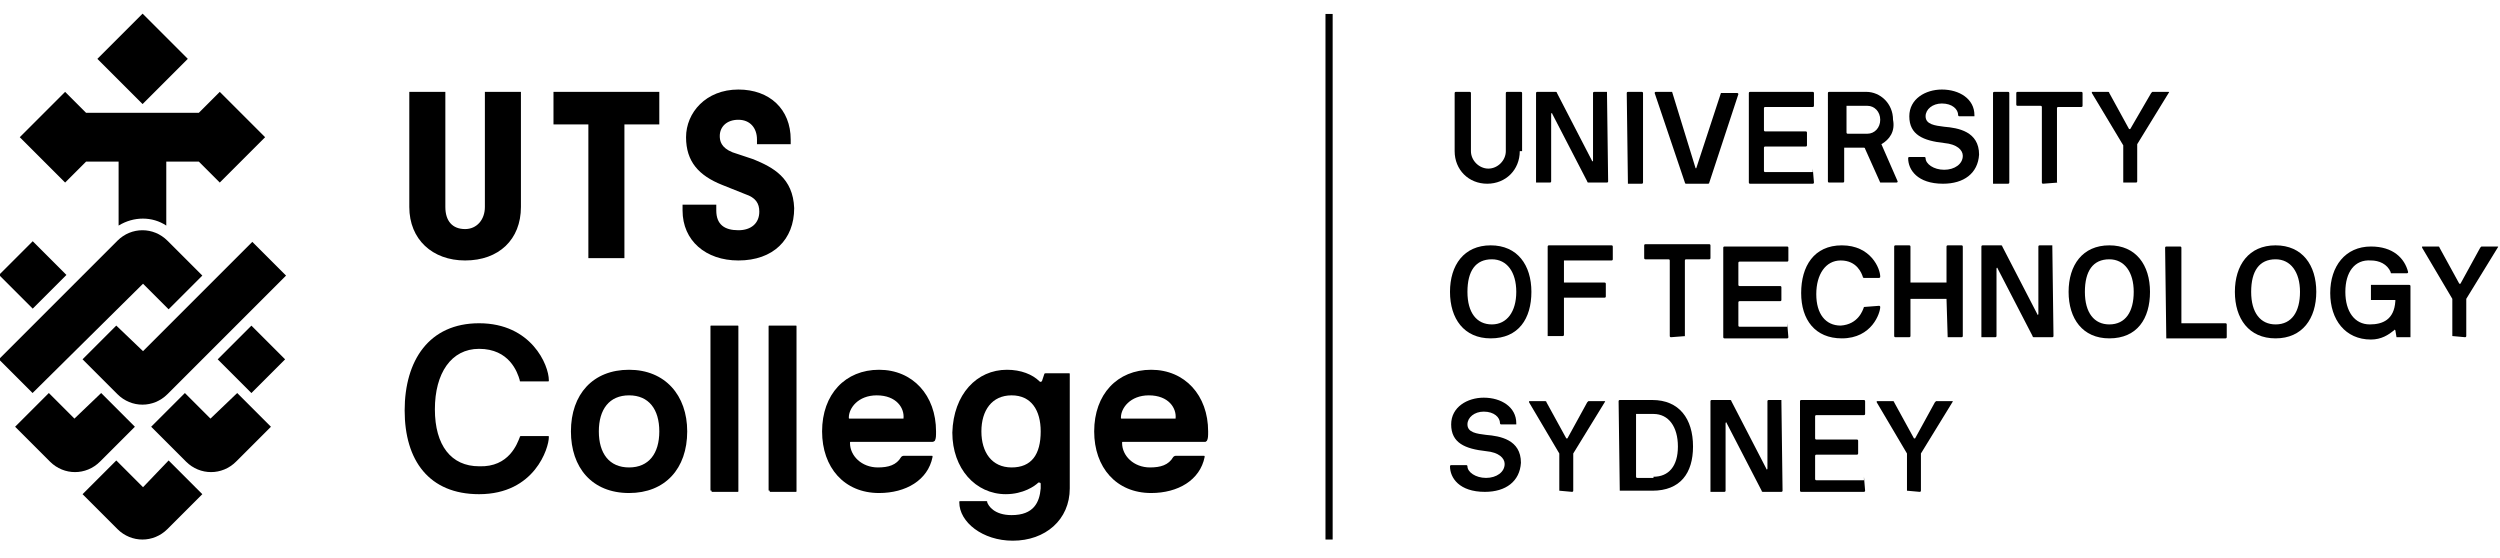
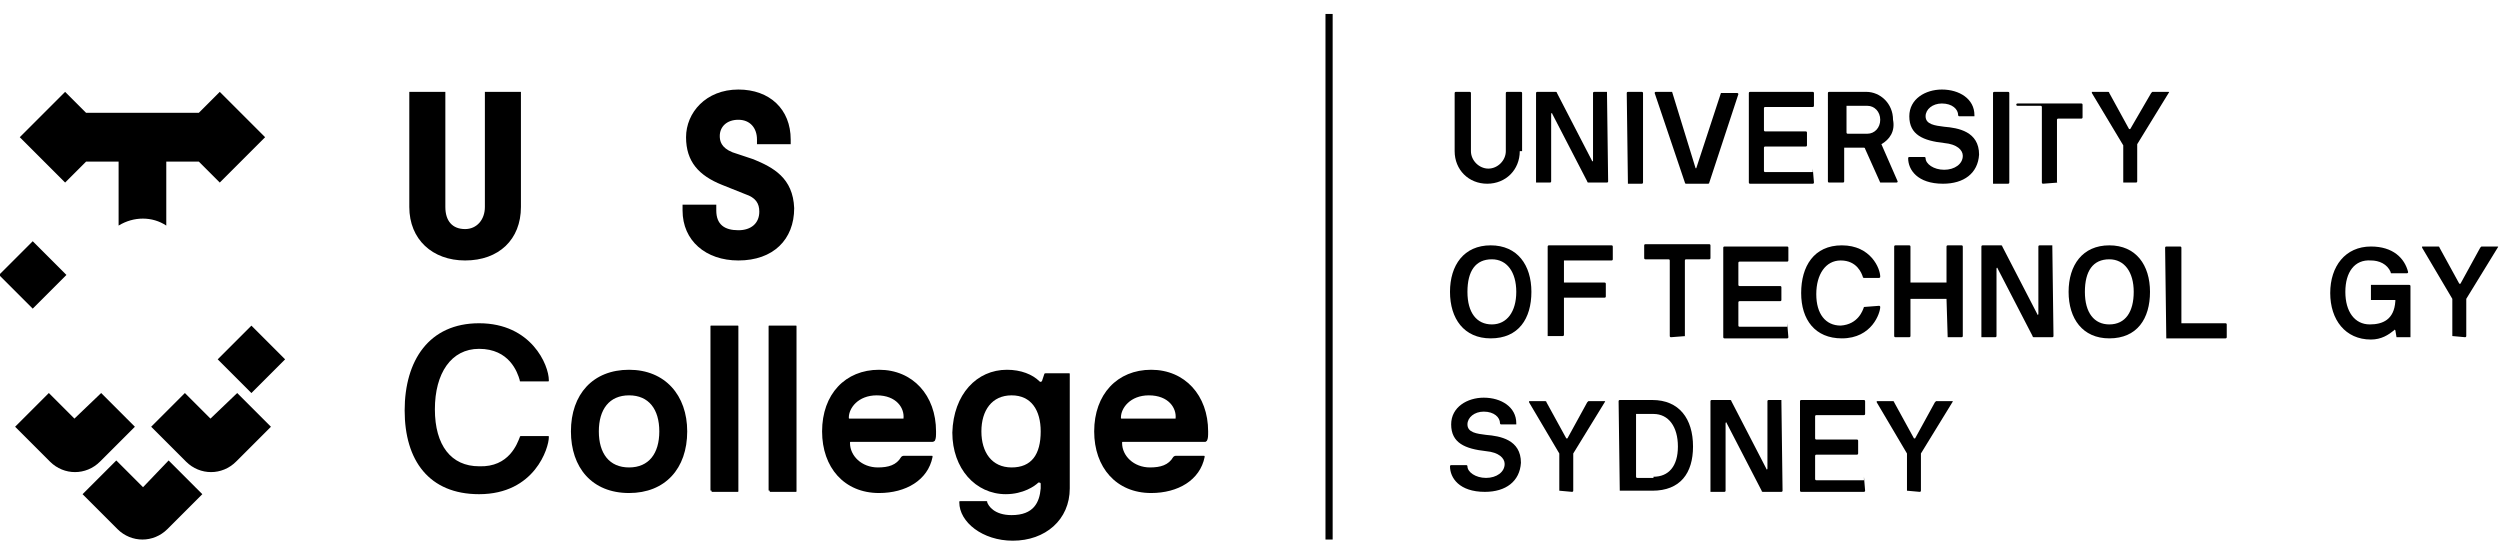
<svg xmlns="http://www.w3.org/2000/svg" version="1.1" id="Layer_1" x="0px" y="0px" viewBox="0 0 215 48" style="enable-background:new 0 0 215 48;" xml:space="preserve">
  <style type="text/css">
	.st0{fill:none;stroke:#000000;stroke-width:0.617;stroke-miterlimit:10;}
</style>
  <g>
    <g>
      <path d="M44.7,37.6c0-0.1,0.1-0.1,0.1-0.1h2.3c0.1,0,0.1,0,0.1,0.1c0,0.9-1.2,4.9-6,4.9c-4.3,0-6.4-2.9-6.4-7.2    c0-4.3,2.1-7.5,6.4-7.5c4.5,0,6,3.6,6,4.9c0,0.1,0,0.1-0.1,0.1h-2.3c-0.1,0-0.1,0-0.1-0.1C44.5,32,43.8,30,41.2,30    c-2.4,0-3.8,2.1-3.8,5.2s1.4,4.9,3.8,4.9C43.8,40.2,44.5,38.1,44.7,37.6z" />
      <path d="M54.1,42.4c-3.2,0-5-2.2-5-5.3c0-3.2,1.9-5.3,5-5.3s5,2.2,5,5.3C59.1,40.3,57.2,42.4,54.1,42.4z M54.1,34    c-1.7,0-2.6,1.2-2.6,3.1c0,1.9,0.9,3.1,2.6,3.1c1.7,0,2.6-1.2,2.6-3.1C56.7,35.2,55.8,34,54.1,34z" />
      <path d="M61.2,42.2c-0.1,0-0.1,0-0.1-0.1V28.1c0-0.1,0-0.1,0.1-0.1h2.2c0.1,0,0.1,0,0.1,0.1v14.1c0,0.1,0,0.1-0.1,0.1H61.2z" />
      <path d="M66.2,42.2c-0.1,0-0.1,0-0.1-0.1V28.1c0-0.1,0-0.1,0.1-0.1h2.2c0.1,0,0.1,0,0.1,0.1v14.1c0,0.1,0,0.1-0.1,0.1H66.2z" />
      <path d="M80.2,38h-7c-0.1,0-0.1,0-0.1,0.1c0,1.1,1,2.1,2.4,2.1c0.9,0,1.6-0.2,2-0.9c0,0,0.1-0.1,0.2-0.1h2.4c0.1,0,0.1,0,0.1,0.1    c-0.4,2-2.3,3.1-4.6,3.1c-3,0-4.9-2.2-4.9-5.3c0-3.2,2-5.3,4.9-5.3s4.9,2.2,4.9,5.3c0,0.4,0,0.6-0.1,0.8C80.3,38,80.2,38,80.2,38z     M77.7,36C77.8,36,77.8,36,77.7,36c0.1-0.9-0.6-2-2.3-2c-1.6,0-2.4,1.1-2.4,1.9c0,0.1,0,0.1,0.1,0.1H77.7z" />
      <path d="M86.6,31.8c1.2,0,2.2,0.4,2.8,1c0.1,0.1,0.1,0,0.2,0l0.2-0.6c0-0.1,0.1-0.1,0.2-0.1h1.9c0.1,0,0.1,0,0.1,0.1v9.8    c0,2.7-2.1,4.5-4.9,4.5c-2.6,0-4.6-1.6-4.6-3.3c0-0.1,0-0.1,0.1-0.1h2.2c0.1,0,0.1,0,0.1,0.1c0.1,0.3,0.6,1.1,2.1,1.1    c1.9,0,2.4-1.1,2.5-2.3v-0.3v-0.1c0-0.1-0.1-0.1-0.2-0.1c-0.3,0.3-1.3,1-2.8,1c-2.6,0-4.6-2.2-4.6-5.3C82,33.9,84,31.8,86.6,31.8z     M87,40.2c1.7,0,2.5-1.1,2.5-3.1c0-1.8-0.8-3.1-2.5-3.1c-1.7,0-2.6,1.3-2.6,3.1C84.4,38.9,85.3,40.2,87,40.2z" />
      <path d="M103.6,38h-7c-0.1,0-0.1,0-0.1,0.1c0,1.1,1,2.1,2.4,2.1c0.9,0,1.6-0.2,2-0.9c0,0,0.1-0.1,0.2-0.1h2.4c0.1,0,0.1,0,0.1,0.1    c-0.4,2-2.3,3.1-4.6,3.1c-3,0-4.9-2.2-4.9-5.3c0-3.2,2-5.3,4.9-5.3s4.9,2.2,4.9,5.3c0,0.4,0,0.6-0.1,0.8    C103.7,38,103.7,38,103.6,38z M101.1,36C101.2,36,101.2,36,101.1,36c0.1-0.9-0.6-2-2.3-2c-1.6,0-2.4,1.1-2.4,1.9    c0,0.1,0,0.1,0.1,0.1H101.1z" />
    </g>
    <g>
      <path d="M130.7,13c0,1.6-1.2,2.8-2.8,2.8c-1.6,0-2.8-1.2-2.8-2.8V8c0,0,0-0.1,0.1-0.1h1.2c0,0,0.1,0,0.1,0.1v5    c0,0.8,0.7,1.5,1.5,1.5c0.8,0,1.5-0.7,1.5-1.5V8c0,0,0-0.1,0.1-0.1h1.2c0,0,0.1,0,0.1,0.1V13z" />
      <path d="M138.2,7.9C138.2,7.9,138.2,8,138.2,7.9l0.1,7.7c0,0,0,0.1-0.1,0.1h-1.6c0,0-0.1,0-0.1-0.1l-3-5.8c0-0.1-0.1-0.1-0.1,0    v5.8c0,0,0,0.1-0.1,0.1h-1.2c0,0,0,0,0-0.1V8c0,0,0-0.1,0.1-0.1h1.6c0,0,0.1,0,0.1,0.1l3,5.8c0,0.1,0.1,0.1,0.1,0V8    c0,0,0-0.1,0.1-0.1H138.2z" />
      <path d="M140,15.7C139.9,15.7,139.9,15.7,140,15.7L139.9,8c0,0,0-0.1,0.1-0.1h1.2c0,0,0.1,0,0.1,0.1v7.7c0,0,0,0.1-0.1,0.1H140z" />
      <path d="M145.8,14.4c0,0.1,0.1,0.1,0.1,0L148,8c0,0,0,0,0.1,0h1.3c0,0,0.1,0,0.1,0.1l-2.5,7.6c0,0,0,0.1-0.1,0.1h-1.9    c0,0-0.1,0-0.1-0.1L142.3,8c0,0,0-0.1,0.1-0.1h1.3c0,0,0,0,0.1,0L145.8,14.4z" />
      <path d="M155.9,14.5C155.9,14.5,156,14.5,155.9,14.5l0.1,1.2c0,0,0,0.1-0.1,0.1h-5.4c0,0-0.1,0-0.1-0.1V8c0,0,0-0.1,0.1-0.1h5.4    c0,0,0.1,0,0.1,0.1v1.1c0,0,0,0.1-0.1,0.1h-4.1c0,0-0.1,0-0.1,0.1v1.9c0,0,0,0.1,0.1,0.1h3.5c0,0,0.1,0,0.1,0.1v1.1    c0,0,0,0.1-0.1,0.1h-3.5c0,0-0.1,0-0.1,0.1v2c0,0,0,0.1,0.1,0.1H155.9z" />
      <path d="M161.8,12.4C161.8,12.4,161.8,12.5,161.8,12.4l1.4,3.2c0,0,0,0.1-0.1,0.1h-1.3c0,0,0,0-0.1,0l-1.3-2.9c0,0,0-0.1-0.1-0.1    h-1.7c0,0,0,0,0,0v2.9c0,0,0,0.1-0.1,0.1h-1.2c0,0-0.1,0-0.1-0.1V8c0,0,0-0.1,0.1-0.1h3.2c1.2,0,2.3,1,2.3,2.4    C163,11.3,162.5,12,161.8,12.4z M160.6,11.5c0.6,0,1.1-0.5,1.1-1.2c0-0.7-0.5-1.2-1.1-1.2h-1.8c0,0,0,0,0,0v2.3c0,0,0,0.1,0.1,0.1    H160.6z" />
      <path d="M167.1,15.8c-2.2,0-3-1.2-3-2.2c0,0,0-0.1,0.1-0.1h1.3c0,0,0.1,0,0.1,0.1c0,0.5,0.7,1,1.6,1c0.9,0,1.6-0.5,1.6-1.2    c0-0.5-0.5-1-1.6-1.1c-1.8-0.2-3-0.7-3-2.3c0-1.5,1.4-2.3,2.8-2.3c1.5,0,2.8,0.8,2.8,2.2c0,0,0,0.1,0,0.1h-1.3c0,0-0.1,0-0.1-0.1    c0-0.5-0.5-1-1.4-1c-0.8,0-1.4,0.5-1.4,1.1c0,0.7,0.8,0.8,1.6,0.9c1.2,0.1,3,0.4,3,2.4C170.1,14.9,168.9,15.8,167.1,15.8z" />
      <path d="M171.4,15.7C171.4,15.7,171.4,15.7,171.4,15.7L171.4,8c0,0,0-0.1,0.1-0.1h1.2c0,0,0.1,0,0.1,0.1v7.7c0,0,0,0.1-0.1,0.1    H171.4z" />
-       <path d="M177,15.7C177,15.7,177,15.7,177,15.7l-1.3,0.1c0,0-0.1,0-0.1-0.1V9.2c0,0,0-0.1-0.1-0.1h-2c0,0-0.1,0-0.1-0.1V8    c0,0,0-0.1,0.1-0.1h5.5c0,0,0.1,0,0.1,0.1v1.1c0,0,0,0.1-0.1,0.1h-2c0,0-0.1,0-0.1,0.1V15.7z" />
+       <path d="M177,15.7C177,15.7,177,15.7,177,15.7l-1.3,0.1c0,0-0.1,0-0.1-0.1V9.2c0,0,0-0.1-0.1-0.1h-2c0,0-0.1,0-0.1-0.1c0,0,0-0.1,0.1-0.1h5.5c0,0,0.1,0,0.1,0.1v1.1c0,0,0,0.1-0.1,0.1h-2c0,0-0.1,0-0.1,0.1V15.7z" />
      <path d="M182.6,15.7v-3.1c0,0,0,0,0-0.1L179.9,8c0,0,0-0.1,0-0.1h1.4c0,0,0.1,0,0.1,0.1l1.7,3.1c0,0,0.1,0,0.1,0L185,8    c0,0,0.1-0.1,0.1-0.1h1.4c0,0,0.1,0,0,0.1l-2.7,4.4c0,0,0,0.1,0,0.1v3.1c0,0,0,0.1-0.1,0.1L182.6,15.7    C182.6,15.7,182.6,15.7,182.6,15.7z" />
      <path d="M128.2,29.1c-2.3,0-3.5-1.7-3.5-4s1.2-4,3.5-4c2.3,0,3.5,1.7,3.5,4S130.6,29.1,128.2,29.1z M130.4,25.1    c0-1.7-0.8-2.8-2.1-2.8c-1.4,0-2.1,1-2.1,2.8s0.8,2.8,2.1,2.8C129.6,27.9,130.4,26.8,130.4,25.1z" />
      <path d="M133.1,28.9v-7.7c0,0,0-0.1,0.1-0.1h5.4c0,0,0.1,0,0.1,0.1v1.1c0,0,0,0.1-0.1,0.1h-4.1c0,0,0,0,0,0v1.9c0,0,0,0,0,0h3.5    c0,0,0.1,0,0.1,0.1v1.1c0,0,0,0.1-0.1,0.1h-3.5c0,0,0,0,0,0v3.2c0,0,0,0.1-0.1,0.1L133.1,28.9C133.1,29,133.1,29,133.1,28.9z" />
      <path d="M145,28.9C145,29,145,29,145,28.9l-1.3,0.1c0,0-0.1,0-0.1-0.1v-6.5c0,0,0-0.1-0.1-0.1h-2c0,0-0.1,0-0.1-0.1v-1.1    c0,0,0-0.1,0.1-0.1h5.5c0,0,0.1,0,0.1,0.1v1.1c0,0,0,0.1-0.1,0.1h-2c0,0-0.1,0-0.1,0.1V28.9z" />
      <path d="M153.7,27.8C153.7,27.8,153.7,27.8,153.7,27.8l0.1,1.2c0,0,0,0.1-0.1,0.1h-5.4c0,0-0.1,0-0.1-0.1v-7.7c0,0,0-0.1,0.1-0.1    h5.4c0,0,0.1,0,0.1,0.1v1.1c0,0,0,0.1-0.1,0.1h-4.1c0,0-0.1,0-0.1,0.1v1.9c0,0,0,0.1,0.1,0.1h3.5c0,0,0.1,0,0.1,0.1v1.1    c0,0,0,0.1-0.1,0.1h-3.5c0,0-0.1,0-0.1,0.1v2c0,0,0,0.1,0.1,0.1H153.7z" />
      <path d="M160.3,26.4C160.3,26.4,160.3,26.4,160.3,26.4l1.3-0.1c0,0,0.1,0,0.1,0.1c0,0.5-0.7,2.7-3.3,2.7c-2.3,0-3.5-1.6-3.5-3.9    c0-2.3,1.1-4.1,3.5-4.1c2.5,0,3.3,2,3.3,2.7c0,0,0,0.1-0.1,0.1h-1.3c0,0-0.1,0-0.1-0.1c-0.1-0.3-0.5-1.4-1.9-1.4    c-1.3,0-2.1,1.2-2.1,2.9s0.8,2.7,2.1,2.7C159.8,27.9,160.2,26.7,160.3,26.4z" />
      <path d="M167.5,29C167.5,29,167.4,29,167.5,29l-0.1-3.3c0,0,0,0,0,0h-3.1c0,0,0,0,0,0v3.2c0,0,0,0.1-0.1,0.1H163    c0,0-0.1,0-0.1-0.1v-7.7c0,0,0-0.1,0.1-0.1h1.2c0,0,0.1,0,0.1,0.1v3.1c0,0,0,0,0,0h3.1c0,0,0,0,0,0v-3.1c0,0,0-0.1,0.1-0.1h1.2    c0,0,0.1,0,0.1,0.1v7.7c0,0,0,0.1-0.1,0.1H167.5z" />
      <path d="M176.5,21.2C176.6,21.2,176.6,21.2,176.5,21.2l0.1,7.7c0,0,0,0.1-0.1,0.1h-1.6c0,0-0.1,0-0.1-0.1l-3-5.8    c0-0.1-0.1-0.1-0.1,0v5.8c0,0,0,0.1-0.1,0.1h-1.2c0,0,0,0,0-0.1v-7.7c0,0,0-0.1,0.1-0.1h1.6c0,0,0.1,0,0.1,0.1l3,5.8    c0,0.1,0.1,0.1,0.1,0v-5.8c0,0,0-0.1,0.1-0.1H176.5z" />
      <path d="M181.4,29.1c-2.3,0-3.5-1.7-3.5-4s1.2-4,3.5-4c2.3,0,3.5,1.7,3.5,4S183.8,29.1,181.4,29.1z M183.5,25.1    c0-1.7-0.8-2.8-2.1-2.8c-1.4,0-2.1,1-2.1,2.8s0.8,2.8,2.1,2.8C182.8,27.9,183.5,26.8,183.5,25.1z" />
      <path d="M186.3,29C186.3,29,186.2,29,186.3,29l-0.1-7.7c0,0,0-0.1,0.1-0.1h1.2c0,0,0.1,0,0.1,0.1v6.5c0,0,0,0,0,0h3.8    c0,0,0.1,0,0.1,0.1v1.1c0,0,0,0.1-0.1,0.1H186.3z" />
-       <path d="M195.7,29.1c-2.3,0-3.5-1.7-3.5-4s1.2-4,3.5-4c2.3,0,3.5,1.7,3.5,4S198,29.1,195.7,29.1z M197.8,25.1    c0-1.7-0.8-2.8-2.1-2.8c-1.4,0-2.1,1-2.1,2.8s0.8,2.8,2.1,2.8C197.1,27.9,197.8,26.8,197.8,25.1z" />
      <path d="M201.7,25.1c0,1.7,0.8,2.8,2.1,2.8c1.1,0,2.1-0.4,2.2-2v-0.1c0,0,0,0,0,0h-2.1c0,0,0,0,0-0.1v-1.1c0,0,0-0.1,0-0.1h3.3    c0,0,0.1,0,0.1,0.1v4.4c0,0,0,0-0.1,0h-1c0,0,0,0-0.1,0l-0.1-0.6c0,0-0.1-0.1-0.1,0c-0.5,0.4-1.1,0.8-2,0.8c-2.2,0-3.5-1.7-3.5-4    c0-2.3,1.3-4,3.5-4c1.9,0,2.9,1,3.2,2.2c0,0,0,0.1-0.1,0.1h-1.3c-0.1,0-0.1,0-0.1-0.1c-0.3-0.7-1-1-1.7-1    C202.5,22.3,201.7,23.4,201.7,25.1z" />
      <path d="M210.9,28.9v-3.1c0,0,0,0,0-0.1l-2.6-4.4c0,0,0-0.1,0-0.1h1.4c0,0,0.1,0,0.1,0.1l1.7,3.1c0,0,0.1,0,0.1,0l1.7-3.1    c0,0,0.1-0.1,0.1-0.1h1.4c0,0,0.1,0,0,0.1l-2.7,4.4c0,0,0,0.1,0,0.1v3.1c0,0,0,0.1-0.1,0.1L210.9,28.9    C210.9,29,210.9,29,210.9,28.9z" />
      <path d="M127.7,42.3c-2.2,0-3-1.2-3-2.2c0,0,0-0.1,0.1-0.1h1.3c0,0,0.1,0,0.1,0.1c0,0.5,0.7,1,1.6,1c0.9,0,1.6-0.5,1.6-1.2    c0-0.5-0.5-1-1.6-1.1c-1.8-0.2-3-0.7-3-2.3c0-1.5,1.4-2.3,2.8-2.3c1.5,0,2.8,0.8,2.8,2.2c0,0,0,0.1,0,0.1h-1.3c0,0-0.1,0-0.1-0.1    c0-0.5-0.5-1-1.4-1c-0.8,0-1.4,0.5-1.4,1.1c0,0.7,0.8,0.8,1.6,0.9c1.2,0.1,3,0.4,3,2.4C130.7,41.4,129.5,42.3,127.7,42.3z" />
      <path d="M134.1,42.2v-3.1c0,0,0,0,0-0.1l-2.6-4.4c0,0,0-0.1,0-0.1h1.4c0,0,0.1,0,0.1,0.1l1.7,3.1c0,0,0.1,0,0.1,0l1.7-3.1    c0,0,0.1-0.1,0.1-0.1h1.4c0,0,0.1,0,0,0.1l-2.7,4.4c0,0,0,0.1,0,0.1v3.1c0,0,0,0.1-0.1,0.1L134.1,42.2    C134.1,42.2,134.1,42.2,134.1,42.2z" />
      <path d="M139.3,42.2C139.3,42.2,139.3,42.2,139.3,42.2l-0.1-7.7c0,0,0-0.1,0.1-0.1h2.8c2.3,0,3.5,1.6,3.5,4c0,2.3-1.1,3.8-3.5,3.8    H139.3z M142.2,41c1.3,0,2.1-0.9,2.1-2.6c0-1.7-0.8-2.8-2.1-2.8h-1.5c0,0,0,0,0,0V41c0,0,0,0.1,0.1,0.1H142.2z" />
      <path d="M153.2,34.5C153.3,34.5,153.3,34.5,153.2,34.5l0.1,7.7c0,0,0,0.1-0.1,0.1h-1.6c0,0-0.1,0-0.1-0.1l-3-5.8    c0-0.1-0.1-0.1-0.1,0v5.8c0,0,0,0.1-0.1,0.1h-1.2c0,0,0,0,0-0.1v-7.7c0,0,0-0.1,0.1-0.1h1.6c0,0,0.1,0,0.1,0.1l3,5.8    c0,0.1,0.1,0.1,0.1,0v-5.8c0,0,0-0.1,0.1-0.1H153.2z" />
      <path d="M160.3,41C160.3,41,160.3,41,160.3,41l0.1,1.2c0,0,0,0.1-0.1,0.1h-5.4c0,0-0.1,0-0.1-0.1v-7.7c0,0,0-0.1,0.1-0.1h5.4    c0,0,0.1,0,0.1,0.1v1.1c0,0,0,0.1-0.1,0.1h-4.1c0,0-0.1,0-0.1,0.1v1.9c0,0,0,0.1,0.1,0.1h3.5c0,0,0.1,0,0.1,0.1v1.1    c0,0,0,0.1-0.1,0.1h-3.5c0,0-0.1,0-0.1,0.1v2c0,0,0,0.1,0.1,0.1H160.3z" />
      <path d="M164,42.2v-3.1c0,0,0,0,0-0.1l-2.6-4.4c0,0,0-0.1,0-0.1h1.4c0,0,0.1,0,0.1,0.1l1.7,3.1c0,0,0.1,0,0.1,0l1.7-3.1    c0,0,0.1-0.1,0.1-0.1h1.4c0,0,0.1,0,0,0.1l-2.7,4.4c0,0,0,0.1,0,0.1v3.1c0,0,0,0.1-0.1,0.1L164,42.2C164,42.2,164,42.2,164,42.2z" />
    </g>
    <line class="st0" x1="114.3" y1="1.2" x2="114.3" y2="46.4" />
    <g>
-       <polygon points="47.6,10.7 50.6,10.7 50.6,22.2 53.7,22.2 53.7,10.7 56.7,10.7 56.7,7.9 47.6,7.9   " />
      <path d="M41.7,17.8c0,1.1-0.7,1.9-1.7,1.9c-1.1,0-1.7-0.7-1.7-1.9V7.9h-3.1v9.9c0,2.8,2,4.6,4.8,4.6c2.9,0,4.8-1.8,4.8-4.6V7.9    h-3.1V17.8z" />
      <path d="M64.8,13.7L63,13.1c-1-0.4-1.1-1-1.1-1.4c0-0.8,0.6-1.4,1.6-1.4c1,0,1.6,0.7,1.6,1.7v0.4h2.9V12c0-2.6-1.8-4.3-4.5-4.3    c-2.8,0-4.5,2-4.5,4.1c0,2.1,1.1,3.3,3.1,4.1l2,0.8c0.9,0.3,1.2,0.8,1.2,1.5c0,1-0.7,1.6-1.8,1.6c-1.2,0-1.9-0.5-1.9-1.7v-0.5    h-2.9v0.5c0,2.6,2,4.3,4.8,4.3c3,0,4.8-1.8,4.8-4.5C68.2,15.3,66.5,14.4,64.8,13.7" />
    </g>
    <g>
      <rect x="0.8" y="21.6" transform="matrix(0.707 -0.707 0.707 0.707 -15.922 8.939)" width="4.1" height="4.1" />
-       <path d="M12.3,24.4l2.2,2.2l2.9-2.9l-3-3c-1.2-1.2-3.1-1.2-4.3,0L-0.1,30.9l2.9,2.9L12.3,24.4z" />
      <path d="M11.6,36.7l-2.9-2.9L6.4,36l-2.2-2.2l-2.9,2.9l3,3c1.2,1.2,3.1,1.2,4.3,0L11.6,36.7z" />
      <path d="M12.3,41.9L10,39.6l-2.9,2.9l3,3c1.2,1.2,3.1,1.2,4.3,0l3-3l-2.9-2.9L12.3,41.9z" />
      <path d="M18.1,36l-2.2-2.2L13,36.7l3,3c1.2,1.2,3.1,1.2,4.3,0l3-3l-2.9-2.9L18.1,36z" />
      <rect x="19.6" y="28.8" transform="matrix(0.707 -0.707 0.707 0.707 -15.497 24.4)" width="4.1" height="4.1" />
-       <path d="M12.3,30.2L10,28l-2.9,2.9l3,3c1.2,1.2,3.1,1.2,4.3,0l10.2-10.2l-2.9-2.9L12.3,30.2z" />
-       <rect x="9.5" y="2.3" transform="matrix(0.707 -0.707 0.707 0.707 3.163622e-02 10.152)" width="5.5" height="5.5" />
      <path d="M7.4,13.9h2.8v5.5c1.3-0.8,2.9-0.8,4.1,0v-5.5h2.8l1.8,1.8l3.9-3.9l-3.9-3.9l-1.8,1.8H7.4L5.6,7.9l-3.9,3.9l3.9,3.9    L7.4,13.9z" />
    </g>
  </g>
</svg>